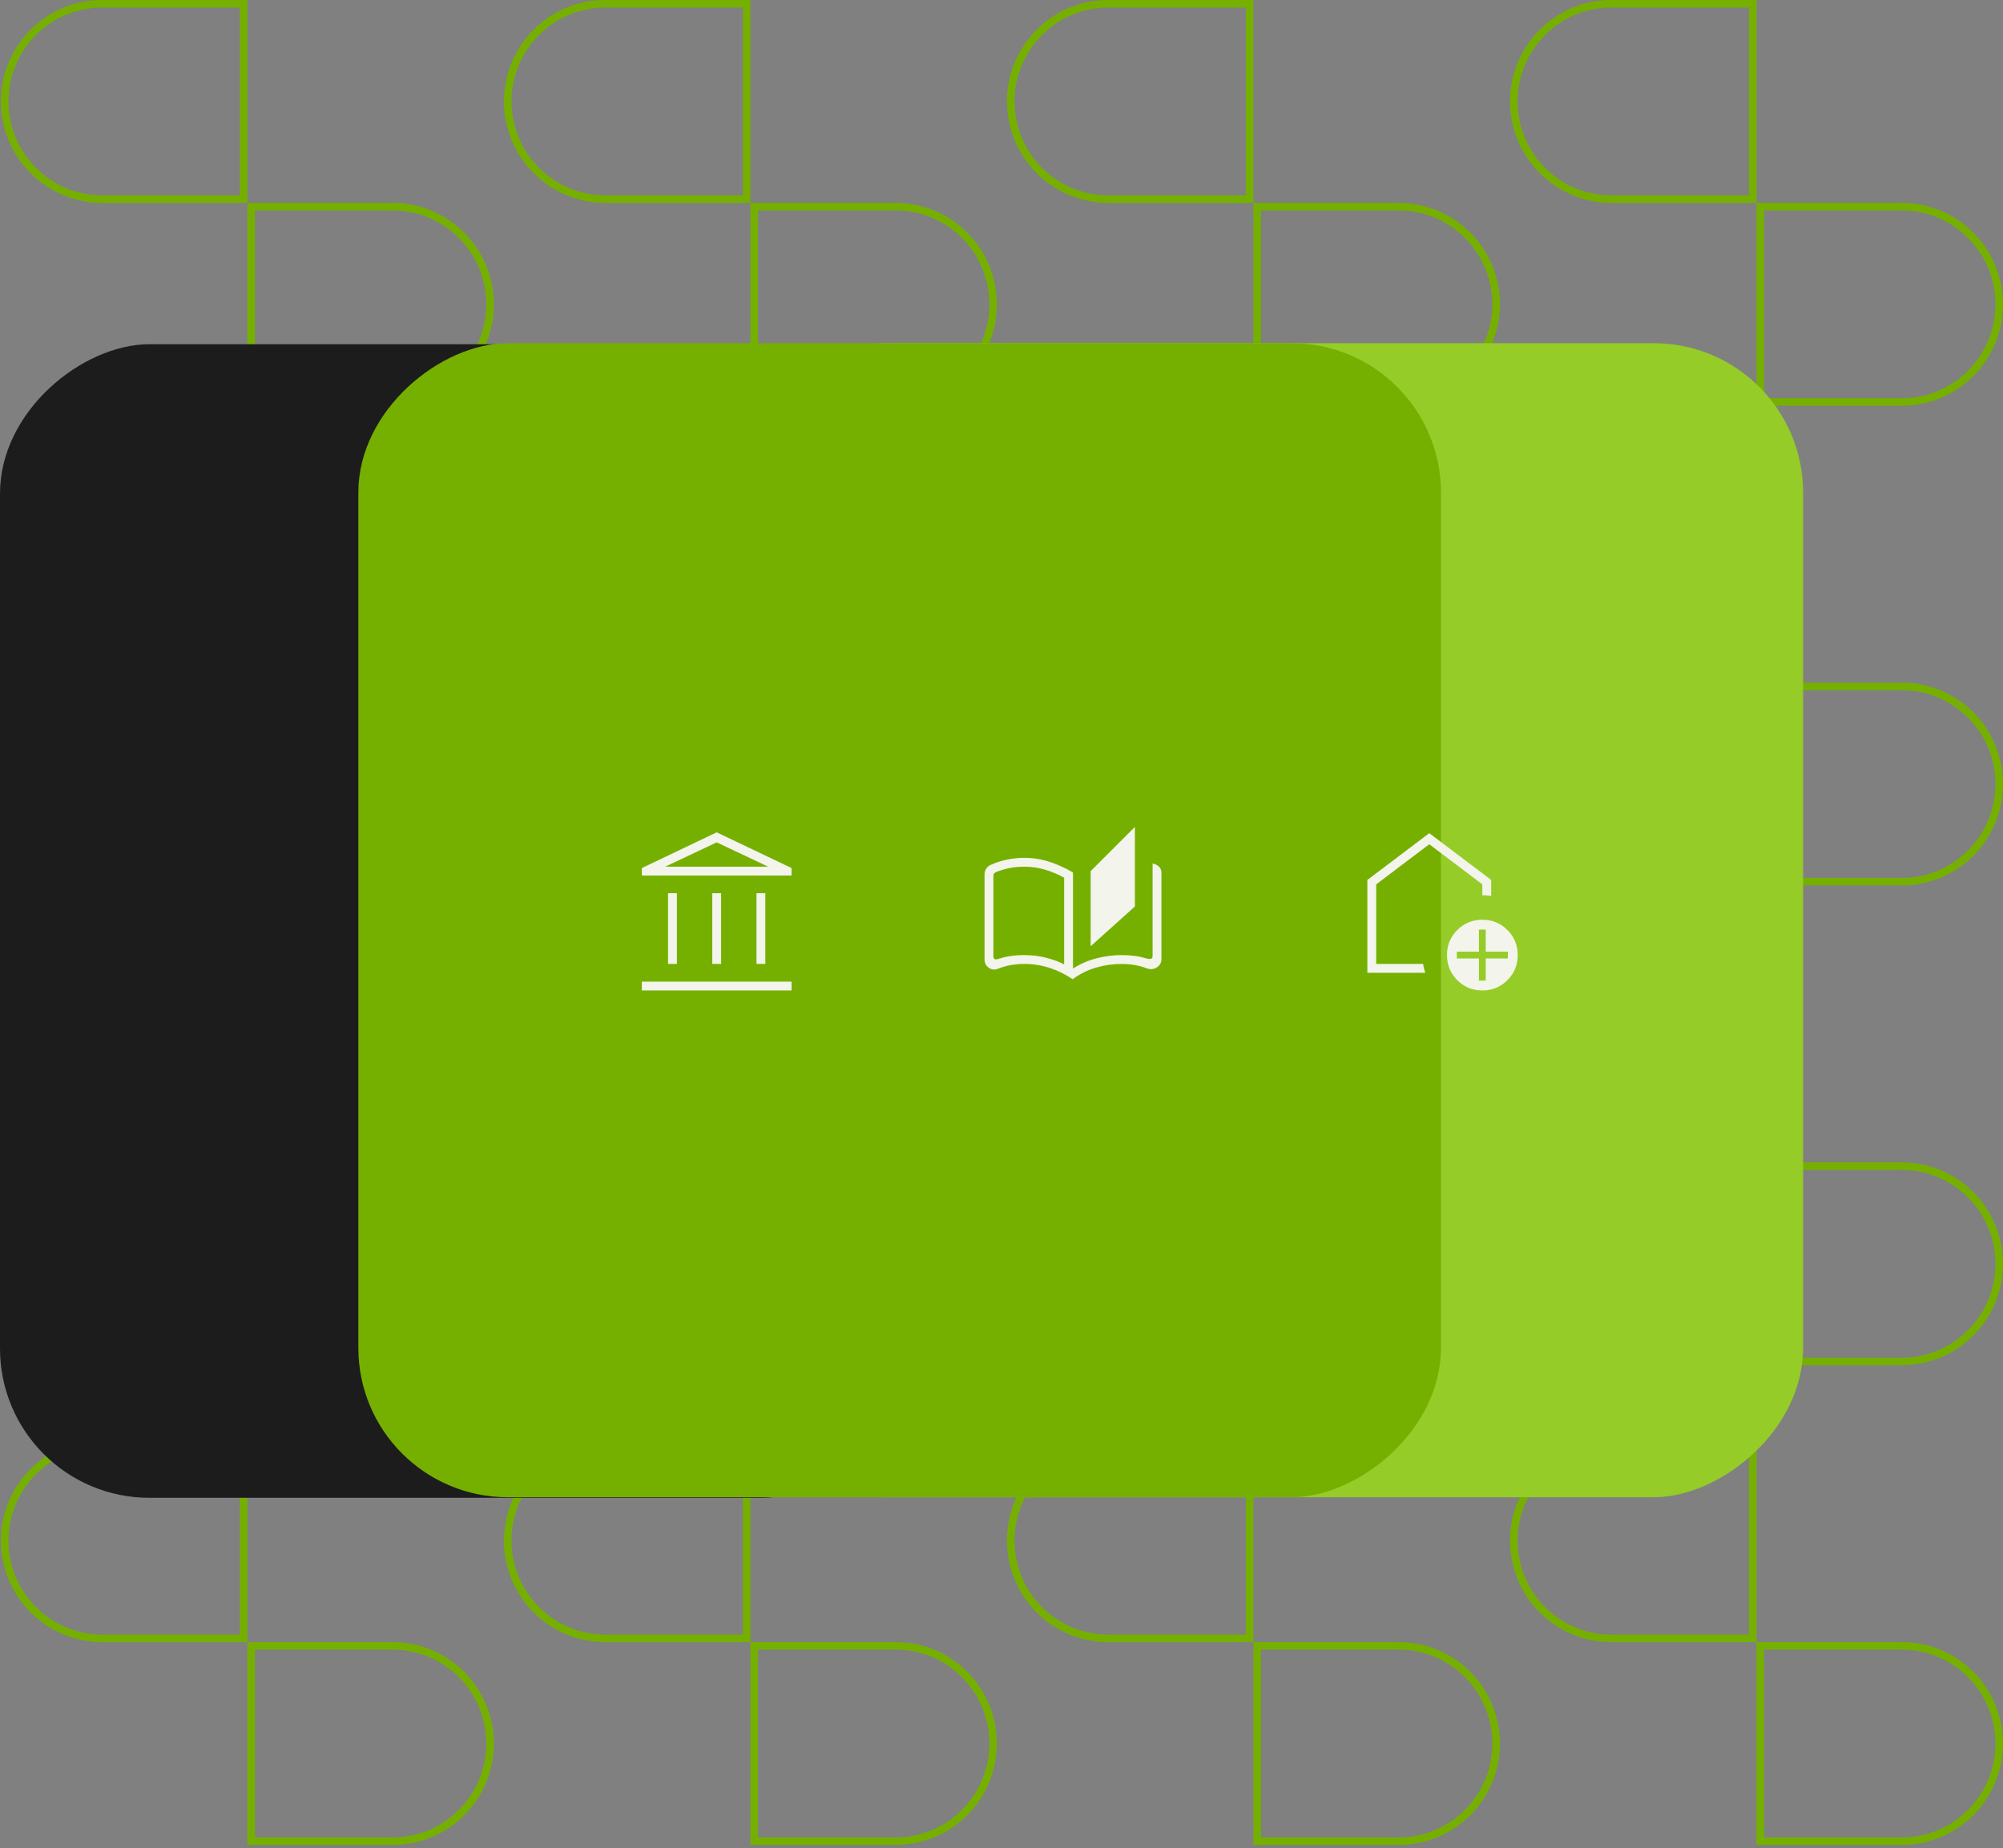
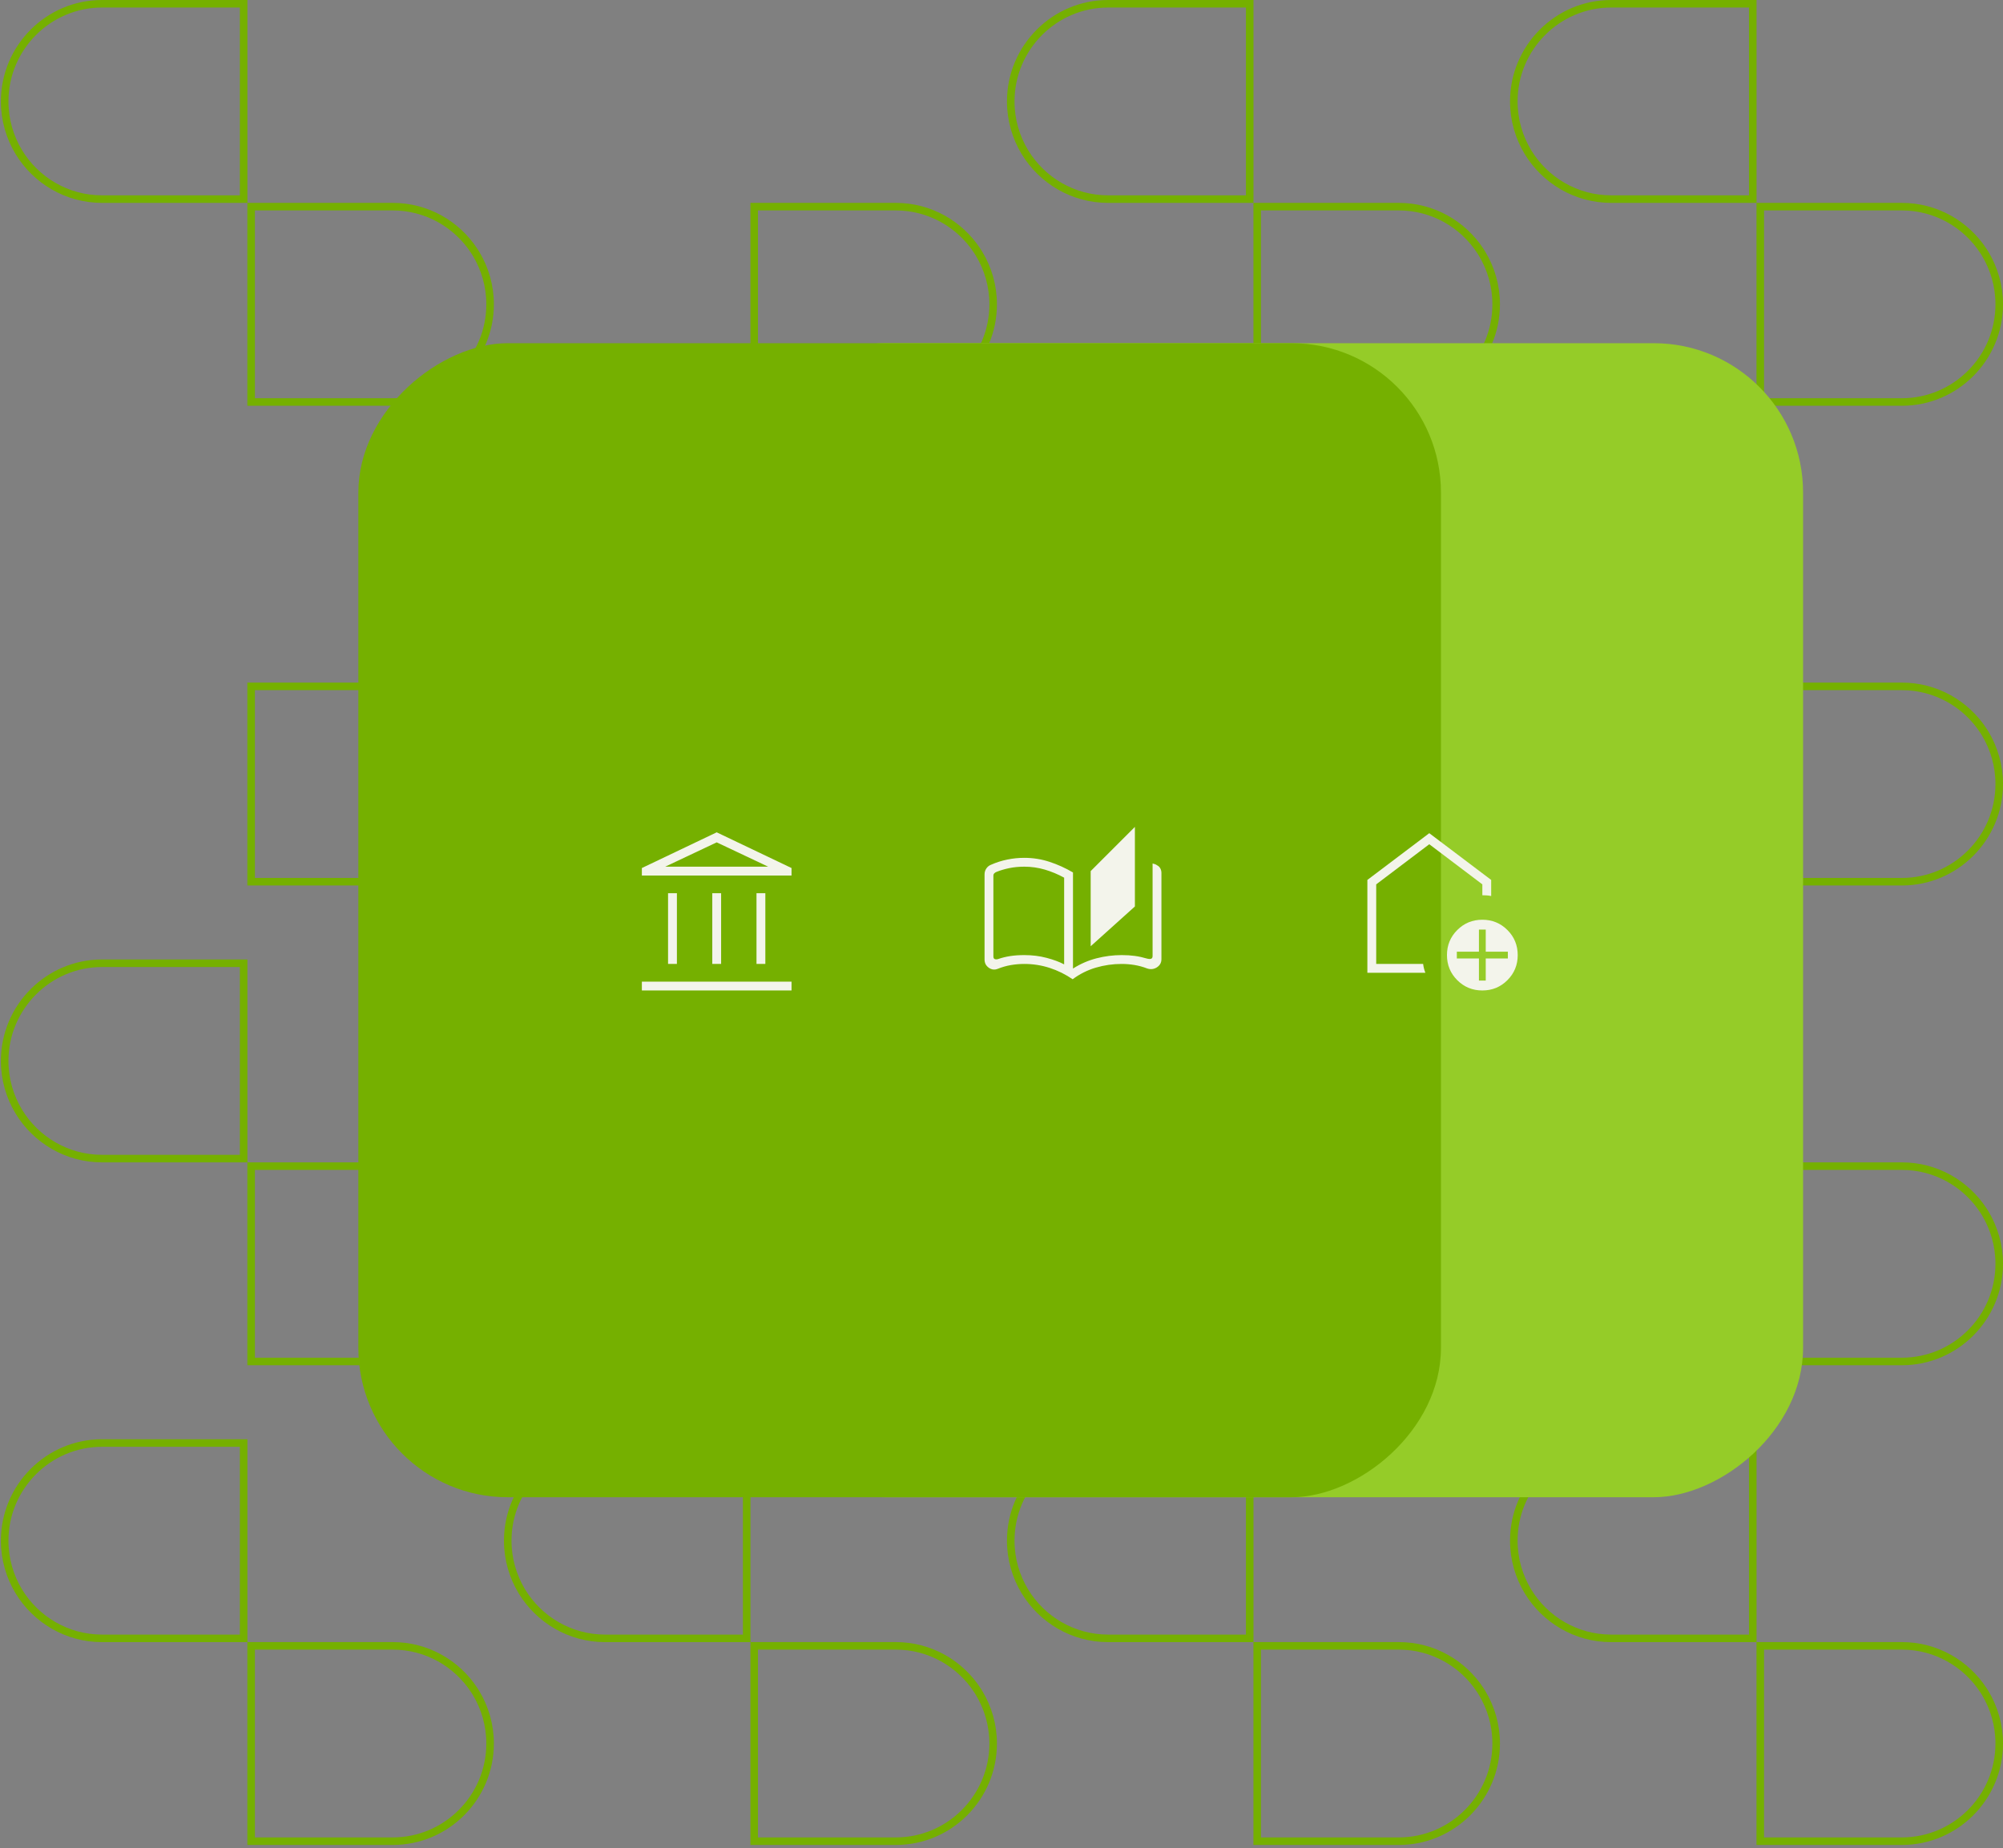
<svg xmlns="http://www.w3.org/2000/svg" width="531" height="490" viewBox="0 0 531 490" fill="none">
  <rect x="0" y="0" width="531" height="490" fill="#808080" stroke="none" />
  <path d="M27.055 1H64.589V52.796H27.055C17.725 52.796 9.527 47.807 4.99 40.341C2.615 36.412 1.239 31.814 1.239 26.898C1.239 12.617 12.825 1 27.055 1Z" stroke="#75B000" stroke-width="2" />
  <path d="M104.109 54.796C113.148 54.796 121.124 59.478 125.738 66.559L126.175 67.251C128.55 71.18 129.926 75.779 129.926 80.695C129.926 94.976 118.34 106.592 104.109 106.592H66.576V54.796H104.109Z" stroke="#75B000" stroke-width="2" />
-   <path d="M160.418 1H197.951V52.796H160.418C151.088 52.796 142.89 47.807 138.353 40.341C135.978 36.412 134.602 31.814 134.602 26.898C134.602 12.617 146.187 1 160.418 1Z" stroke="#75B000" stroke-width="2" />
  <path d="M237.472 54.796C246.51 54.796 254.486 59.478 259.101 66.559L259.537 67.251C261.912 71.18 263.288 75.779 263.288 80.695C263.288 94.976 251.702 106.592 237.472 106.592H199.939V54.796H237.472Z" stroke="#75B000" stroke-width="2" />
  <path d="M293.768 1H331.301V52.796H293.768C284.437 52.796 276.239 47.807 271.702 40.341C269.327 36.412 267.951 31.814 267.951 26.898C267.951 12.617 279.537 1 293.768 1Z" stroke="#75B000" stroke-width="2" />
  <path d="M370.821 54.796C379.86 54.796 387.836 59.478 392.45 66.559L392.887 67.251C395.262 71.18 396.638 75.779 396.638 80.695C396.638 94.976 385.052 106.592 370.821 106.592H333.288V54.796H370.821Z" stroke="#75B000" stroke-width="2" />
  <path d="M427.13 1H464.663V52.796H427.13C417.8 52.796 409.602 47.807 405.065 40.341C402.69 36.412 401.314 31.814 401.314 26.898C401.314 12.617 412.899 1 427.13 1Z" stroke="#75B000" stroke-width="2" />
  <path d="M504.184 54.796C513.222 54.796 521.198 59.478 525.813 66.559L526.249 67.251C528.624 71.18 530 75.779 530 80.695C530 94.976 518.415 106.592 504.184 106.592H466.651V54.796H504.184Z" stroke="#75B000" stroke-width="2" />
  <path d="M27.055 255.411H64.589V307.207H27.055C17.725 307.207 9.527 302.218 4.99 294.752C2.615 290.823 1.239 286.225 1.239 281.309C1.239 267.028 12.825 255.411 27.055 255.411Z" stroke="#75B000" stroke-width="2" />
  <path d="M104.109 309.207C113.148 309.207 121.124 313.889 125.738 320.97L126.175 321.662C128.55 325.591 129.926 330.19 129.926 335.106C129.926 349.387 118.34 361.003 104.109 361.003H66.576V309.207H104.109Z" stroke="#75B000" stroke-width="2" />
  <path d="M160.418 255.411H197.951V307.207H160.418C151.088 307.207 142.89 302.218 138.353 294.752C135.978 290.823 134.602 286.225 134.602 281.309C134.602 267.028 146.187 255.411 160.418 255.411Z" stroke="#75B000" stroke-width="2" />
  <path d="M237.472 309.207C246.51 309.207 254.486 313.889 259.101 320.97L259.537 321.662C261.912 325.591 263.288 330.19 263.288 335.106C263.288 349.387 251.703 361.003 237.472 361.003H199.939V309.207H237.472Z" stroke="#75B000" stroke-width="2" />
  <path d="M293.768 255.411H331.301V307.207H293.768C284.437 307.207 276.239 302.218 271.702 294.752C269.327 290.823 267.951 286.225 267.951 281.309C267.951 267.028 279.537 255.411 293.768 255.411Z" stroke="#75B000" stroke-width="2" />
  <path d="M370.821 309.207C379.86 309.207 387.836 313.889 392.45 320.97L392.887 321.662C395.262 325.591 396.638 330.19 396.638 335.106C396.638 349.387 385.052 361.003 370.821 361.003H333.288V309.207H370.821Z" stroke="#75B000" stroke-width="2" />
  <path d="M427.13 255.411H464.663V307.207H427.13C417.8 307.207 409.602 302.218 405.065 294.752C402.69 290.823 401.314 286.225 401.314 281.309C401.314 267.028 412.899 255.411 427.13 255.411Z" stroke="#75B000" stroke-width="2" />
  <path d="M504.184 309.207C513.222 309.207 521.198 313.889 525.813 320.97L526.249 321.662C528.624 325.591 530 330.19 530 335.106C530 349.387 518.415 361.003 504.184 361.003H466.651V309.207H504.184Z" stroke="#75B000" stroke-width="2" />
-   <path d="M27.055 128.212H64.589V180.008H27.055C17.725 180.008 9.527 175.019 4.99 167.553C2.615 163.624 1.239 159.026 1.239 154.11C1.239 139.829 12.825 128.212 27.055 128.212Z" stroke="#75B000" stroke-width="2" />
  <path d="M104.109 181.995C113.148 181.995 121.124 186.677 125.738 193.758L126.175 194.45C128.55 198.379 129.926 202.978 129.926 207.893C129.926 222.175 118.34 233.791 104.109 233.791H66.576V181.995H104.109Z" stroke="#75B000" stroke-width="2" />
-   <path d="M160.418 128.212H197.951V180.008H160.418C151.088 180.008 142.89 175.019 138.353 167.553C135.978 163.624 134.602 159.026 134.602 154.11C134.602 139.829 146.187 128.212 160.418 128.212Z" stroke="#75B000" stroke-width="2" />
+   <path d="M160.418 128.212H197.951V180.008C151.088 180.008 142.89 175.019 138.353 167.553C135.978 163.624 134.602 159.026 134.602 154.11C134.602 139.829 146.187 128.212 160.418 128.212Z" stroke="#75B000" stroke-width="2" />
  <path d="M237.472 181.995C246.51 181.995 254.486 186.677 259.101 193.758L259.537 194.45C261.912 198.379 263.288 202.978 263.288 207.893C263.288 222.175 251.703 233.791 237.472 233.791H199.939V181.995H237.472Z" stroke="#75B000" stroke-width="2" />
  <path d="M293.768 128.212H331.301V180.008H293.768C284.437 180.008 276.239 175.019 271.702 167.553C269.327 163.624 267.951 159.026 267.951 154.11C267.951 139.829 279.537 128.212 293.768 128.212Z" stroke="#75B000" stroke-width="2" />
  <path d="M370.821 181.995C379.86 181.995 387.836 186.677 392.45 193.758L392.887 194.45C395.262 198.379 396.638 202.978 396.638 207.893C396.638 222.175 385.052 233.791 370.821 233.791H333.288V181.995H370.821Z" stroke="#75B000" stroke-width="2" />
  <path d="M427.13 128.212H464.663V180.008H427.13C417.8 180.008 409.602 175.019 405.065 167.553C402.69 163.624 401.314 159.026 401.314 154.11C401.314 139.829 412.899 128.212 427.13 128.212Z" stroke="#75B000" stroke-width="2" />
  <path d="M504.184 181.995C513.222 181.995 521.198 186.677 525.813 193.758L526.249 194.45C528.624 198.379 530 202.978 530 207.893C530 222.175 518.415 233.791 504.184 233.791H466.651V181.995H504.184Z" stroke="#75B000" stroke-width="2" />
  <path d="M27.055 382.623H64.589V434.419H27.055C17.725 434.419 9.527 429.43 4.99 421.964C2.615 418.035 1.239 413.437 1.239 408.521C1.239 394.24 12.825 382.623 27.055 382.623Z" stroke="#75B000" stroke-width="2" />
  <path d="M104.109 436.406C113.148 436.406 121.124 441.088 125.738 448.169L126.175 448.861C128.55 452.79 129.926 457.389 129.926 462.305C129.926 476.586 118.34 488.202 104.109 488.202H66.576V436.406H104.109Z" stroke="#75B000" stroke-width="2" />
  <path d="M160.418 382.623H197.951V434.419H160.418C151.088 434.419 142.89 429.43 138.353 421.964C135.978 418.035 134.602 413.437 134.602 408.521C134.602 394.24 146.187 382.623 160.418 382.623Z" stroke="#75B000" stroke-width="2" />
  <path d="M237.472 436.406C246.51 436.406 254.486 441.088 259.101 448.169L259.537 448.861C261.912 452.79 263.288 457.389 263.288 462.305C263.288 476.586 251.703 488.202 237.472 488.202H199.939V436.406H237.472Z" stroke="#75B000" stroke-width="2" />
  <path d="M293.768 382.623H331.301V434.419H293.768C284.437 434.419 276.239 429.43 271.702 421.964C269.327 418.035 267.951 413.437 267.951 408.521C267.951 394.24 279.537 382.623 293.768 382.623Z" stroke="#75B000" stroke-width="2" />
  <path d="M370.821 436.406C379.86 436.406 387.836 441.088 392.45 448.169L392.887 448.861C395.262 452.79 396.638 457.389 396.638 462.305C396.638 476.586 385.052 488.202 370.821 488.202H333.288V436.406H370.821Z" stroke="#75B000" stroke-width="2" />
  <path d="M427.13 382.623H464.663V434.419H427.13C417.8 434.419 409.602 429.43 405.065 421.964C402.69 418.035 401.314 413.437 401.314 408.522C401.314 394.24 412.899 382.623 427.13 382.623Z" stroke="#75B000" stroke-width="2" />
  <path d="M504.184 436.406C513.222 436.406 521.198 441.088 525.813 448.169L526.249 448.861C528.624 452.79 530 457.389 530 462.305C530 476.586 518.415 488.202 504.184 488.202H466.651V436.406H504.184Z" stroke="#75B000" stroke-width="2" />
  <rect x="478" y="91" width="306" height="283" rx="39.597" transform="rotate(90 478 91)" fill="#95CC28" />
-   <rect x="241.605" y="91.275" width="305.874" height="241.605" rx="39.597" transform="rotate(90 241.605 91.275)" fill="#1C1C1C" />
  <rect x="382" y="91" width="306" height="287" rx="39.597" transform="rotate(90 382 91)" fill="#75B000" />
  <mask id="mask0_4266_1986" style="mask-type:alpha" maskUnits="userSpaceOnUse" x="161" y="215" width="58" height="58">
    <rect x="161.864" y="215.736" width="56.27" height="56.27" fill="#F3F4EB" />
  </mask>
  <g mask="url(#mask0_4266_1986)">
    <path d="M177.103 255.594V236.837H179.448V255.594H177.103ZM188.826 255.594V236.837H191.171V255.594H188.826ZM170.16 262.628V260.283H209.837V262.628H170.16ZM200.549 255.594V236.837H202.894V255.594H200.549ZM170.16 232.148V230.164L189.999 220.696L209.837 230.164V232.148H170.16ZM176.355 229.803H203.642L189.999 223.356L176.355 229.803Z" fill="#F3F4EB" />
  </g>
  <mask id="mask1_4266_1986" style="mask-type:alpha" maskUnits="userSpaceOnUse" x="350" y="215" width="58" height="58">
    <rect x="350.769" y="215.736" width="56.27" height="56.27" fill="#F3F4EB" />
  </mask>
  <g mask="url(#mask1_4266_1986)">
    <path d="M392.07 260.012H393.873V254.151H399.735V252.348H393.873V246.486H392.07V252.348H386.209V254.151H392.07V260.012ZM392.972 262.628C390.36 262.628 388.144 261.718 386.324 259.897C384.504 258.078 383.593 255.862 383.593 253.249C383.593 250.637 384.504 248.421 386.324 246.601C388.144 244.781 390.36 243.871 392.972 243.871C395.584 243.871 397.8 244.781 399.62 246.601C401.44 248.421 402.35 250.637 402.35 253.249C402.35 255.862 401.44 258.078 399.62 259.897C397.8 261.718 395.584 262.628 392.972 262.628ZM362.492 257.939V233.32L378.904 220.921L395.316 233.32V237.586C394.935 237.502 394.55 237.446 394.163 237.419C393.776 237.392 393.379 237.378 392.972 237.378V234.493L378.904 223.852L364.837 234.493V255.594H377.277C377.326 256.004 377.401 256.405 377.5 256.796C377.599 257.186 377.723 257.567 377.872 257.939H362.492Z" fill="#F3F4EB" />
  </g>
  <mask id="mask2_4266_1986" style="mask-type:alpha" maskUnits="userSpaceOnUse" x="256" y="215" width="57" height="58">
    <rect x="256.317" y="215.736" width="56.27" height="56.27" fill="#F3F4EB" />
  </mask>
  <g mask="url(#mask2_4266_1986)">
    <path d="M284.361 259.652C282.455 258.347 280.424 257.345 278.265 256.644C276.107 255.944 273.871 255.594 271.556 255.594C270.336 255.594 269.137 255.696 267.96 255.9C266.784 256.105 265.638 256.432 264.523 256.883C263.672 257.223 262.873 257.128 262.126 256.599C261.379 256.07 261.006 255.342 261.006 254.413V231.842C261.006 231.261 261.166 230.738 261.486 230.272C261.806 229.807 262.226 229.476 262.746 229.281C264.123 228.673 265.555 228.218 267.043 227.914C268.531 227.611 270.035 227.459 271.556 227.459C273.853 227.459 276.078 227.812 278.231 228.519C280.385 229.225 282.459 230.164 284.451 231.336V256.82C286.414 255.57 288.497 254.662 290.701 254.097C292.904 253.532 295.119 253.249 297.347 253.249C298.633 253.249 299.8 253.321 300.848 253.466C301.895 253.61 303.013 253.856 304.2 254.205C304.53 254.296 304.839 254.303 305.124 254.228C305.41 254.153 305.553 253.905 305.553 253.484V228.956C305.778 229.001 305.994 229.063 306.2 229.143C306.406 229.223 306.602 229.329 306.788 229.461C307.158 229.656 307.435 229.934 307.62 230.295C307.805 230.656 307.897 231.051 307.897 231.481V254.323C307.897 255.251 307.501 255.973 306.709 256.487C305.917 257.001 305.051 257.103 304.11 256.793C303.025 256.372 301.916 256.067 300.784 255.878C299.653 255.689 298.507 255.594 297.347 255.594C295.002 255.594 292.721 255.922 290.502 256.577C288.284 257.232 286.237 258.257 284.361 259.652ZM289.141 250.905V230.976L300.864 219.253V240.354L289.141 250.905ZM282.107 255.706V232.721C280.457 231.813 278.75 231.1 276.987 230.581C275.224 230.063 273.414 229.804 271.556 229.804C270.111 229.804 268.771 229.933 267.539 230.192C266.306 230.45 265.196 230.777 264.207 231.174C263.967 231.264 263.764 231.392 263.598 231.557C263.433 231.723 263.35 231.926 263.35 232.166V253.587C263.35 254.008 263.493 254.256 263.779 254.331C264.064 254.406 264.373 254.384 264.703 254.264C265.65 253.936 266.677 253.685 267.784 253.511C268.892 253.336 270.15 253.249 271.556 253.249C273.654 253.249 275.625 253.494 277.469 253.984C279.314 254.474 280.86 255.048 282.107 255.706Z" fill="#F3F4EB" />
  </g>
</svg>